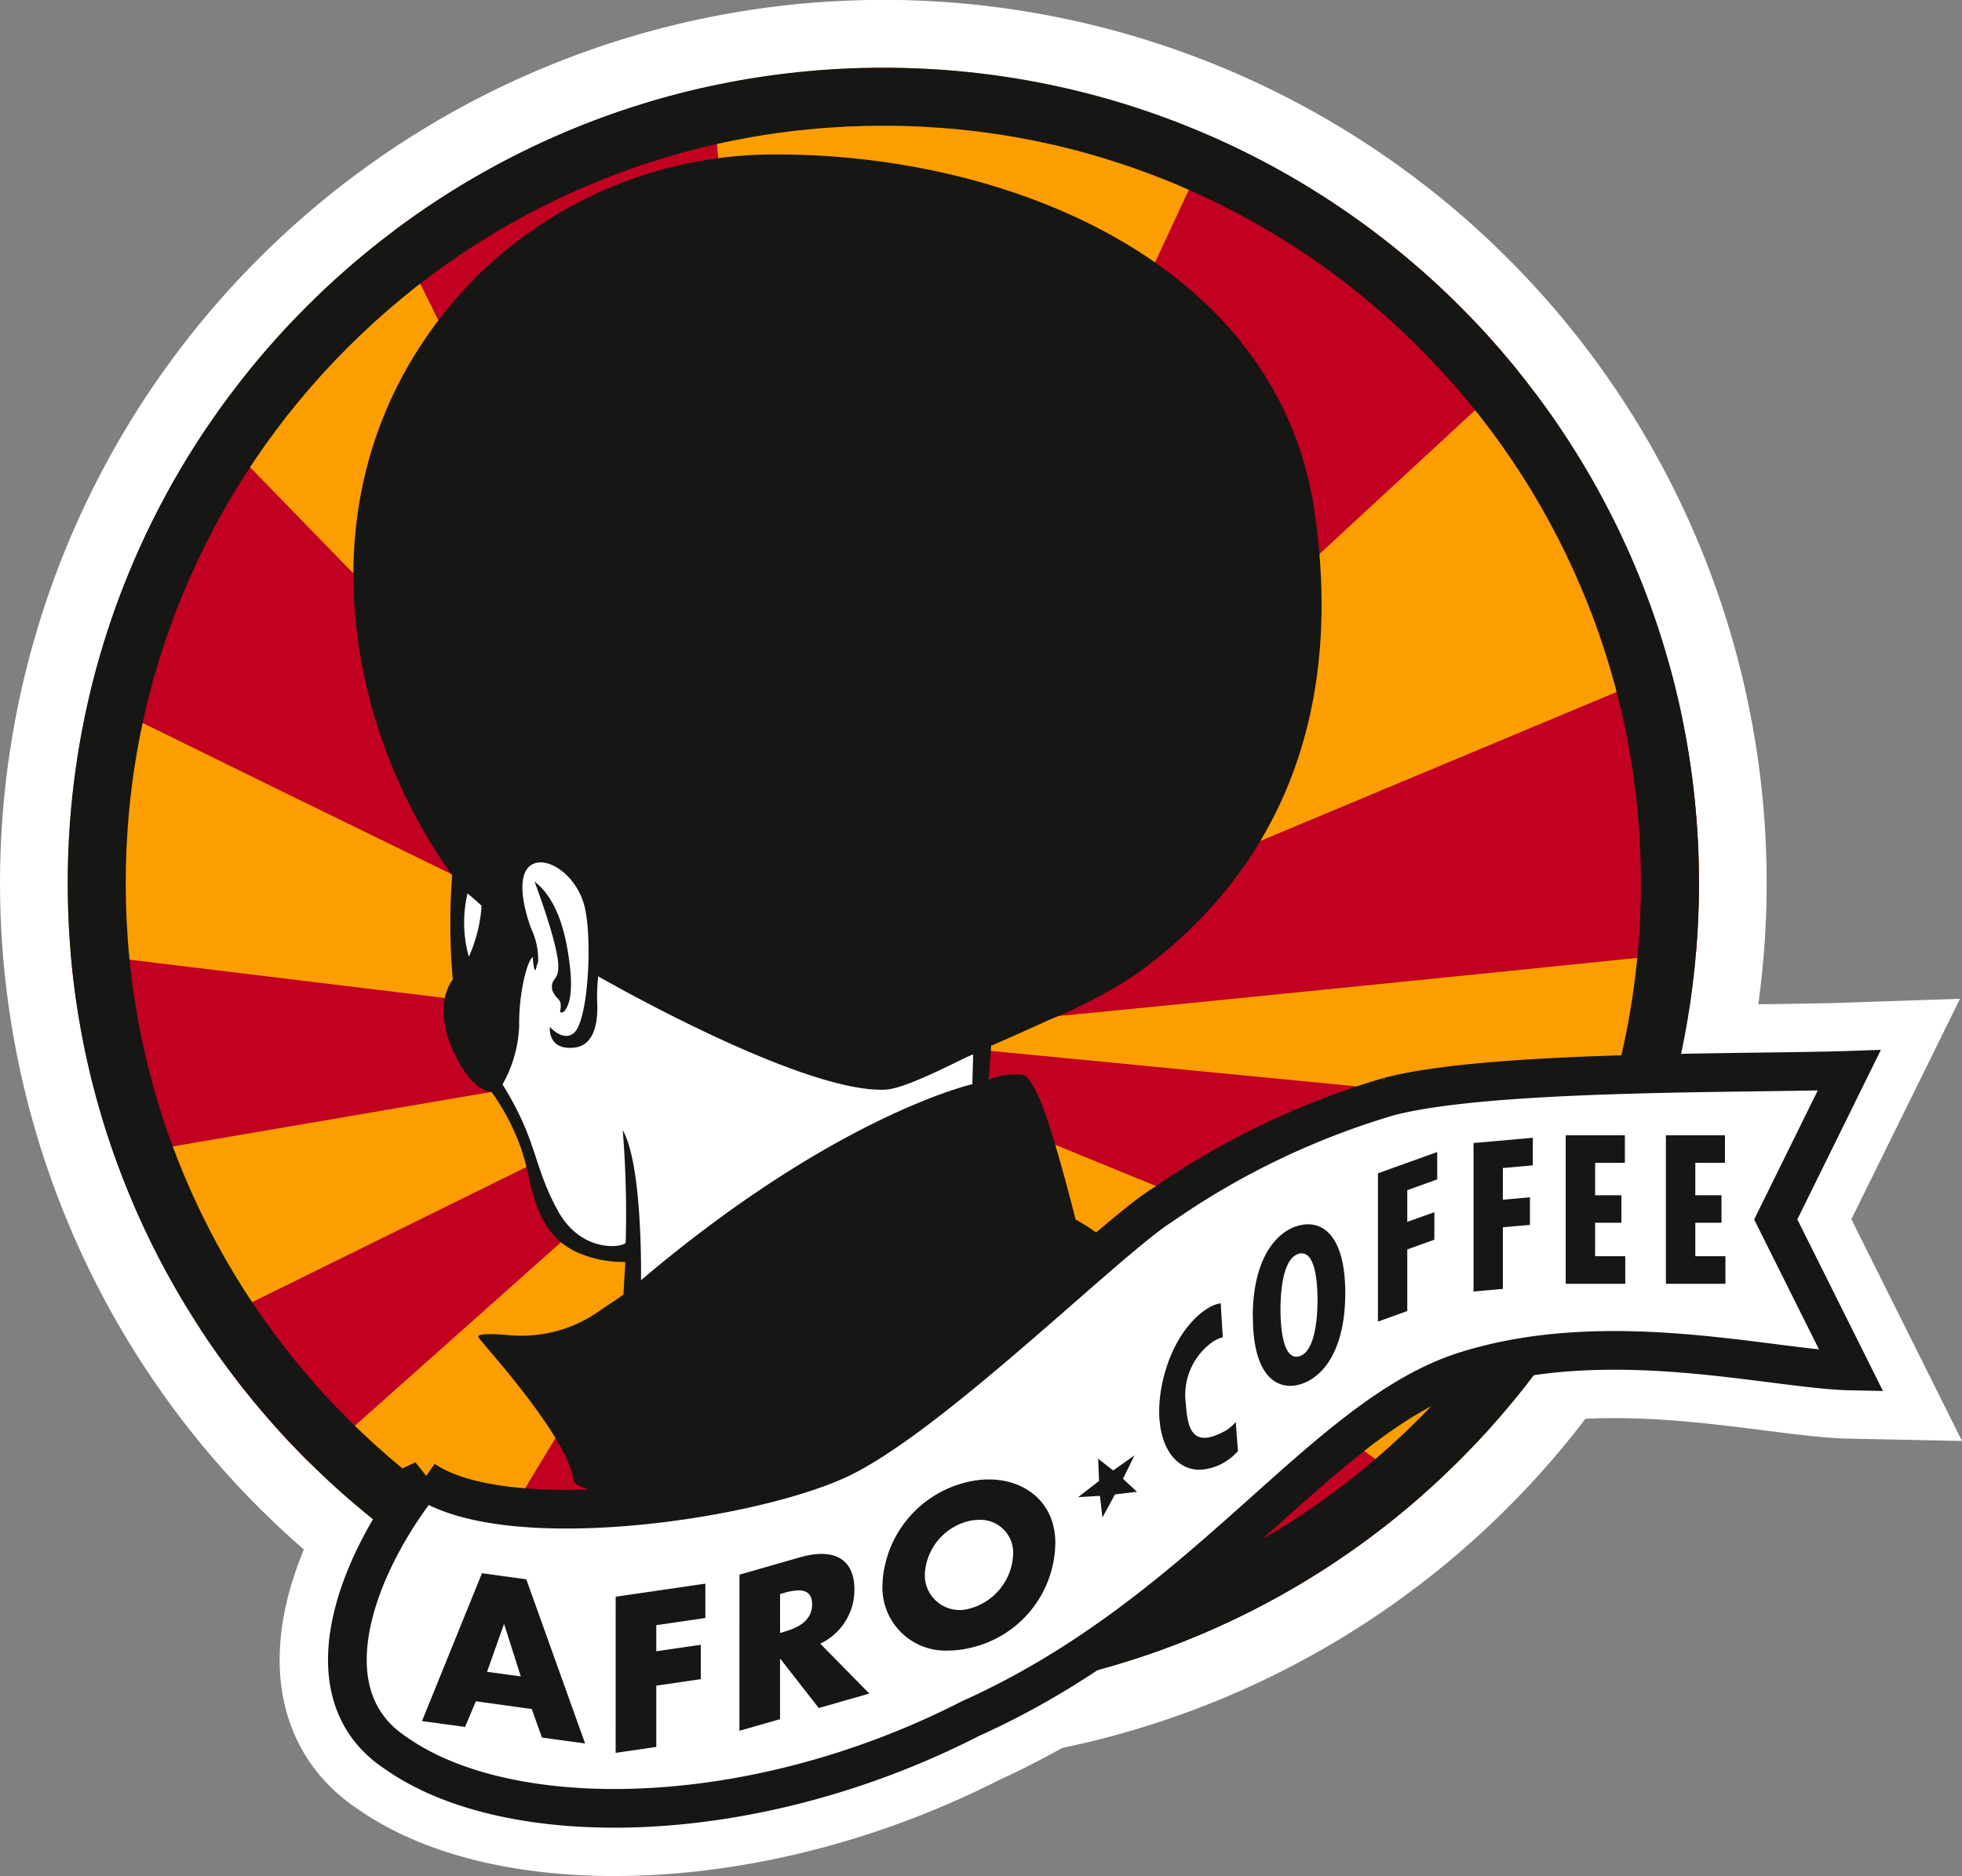
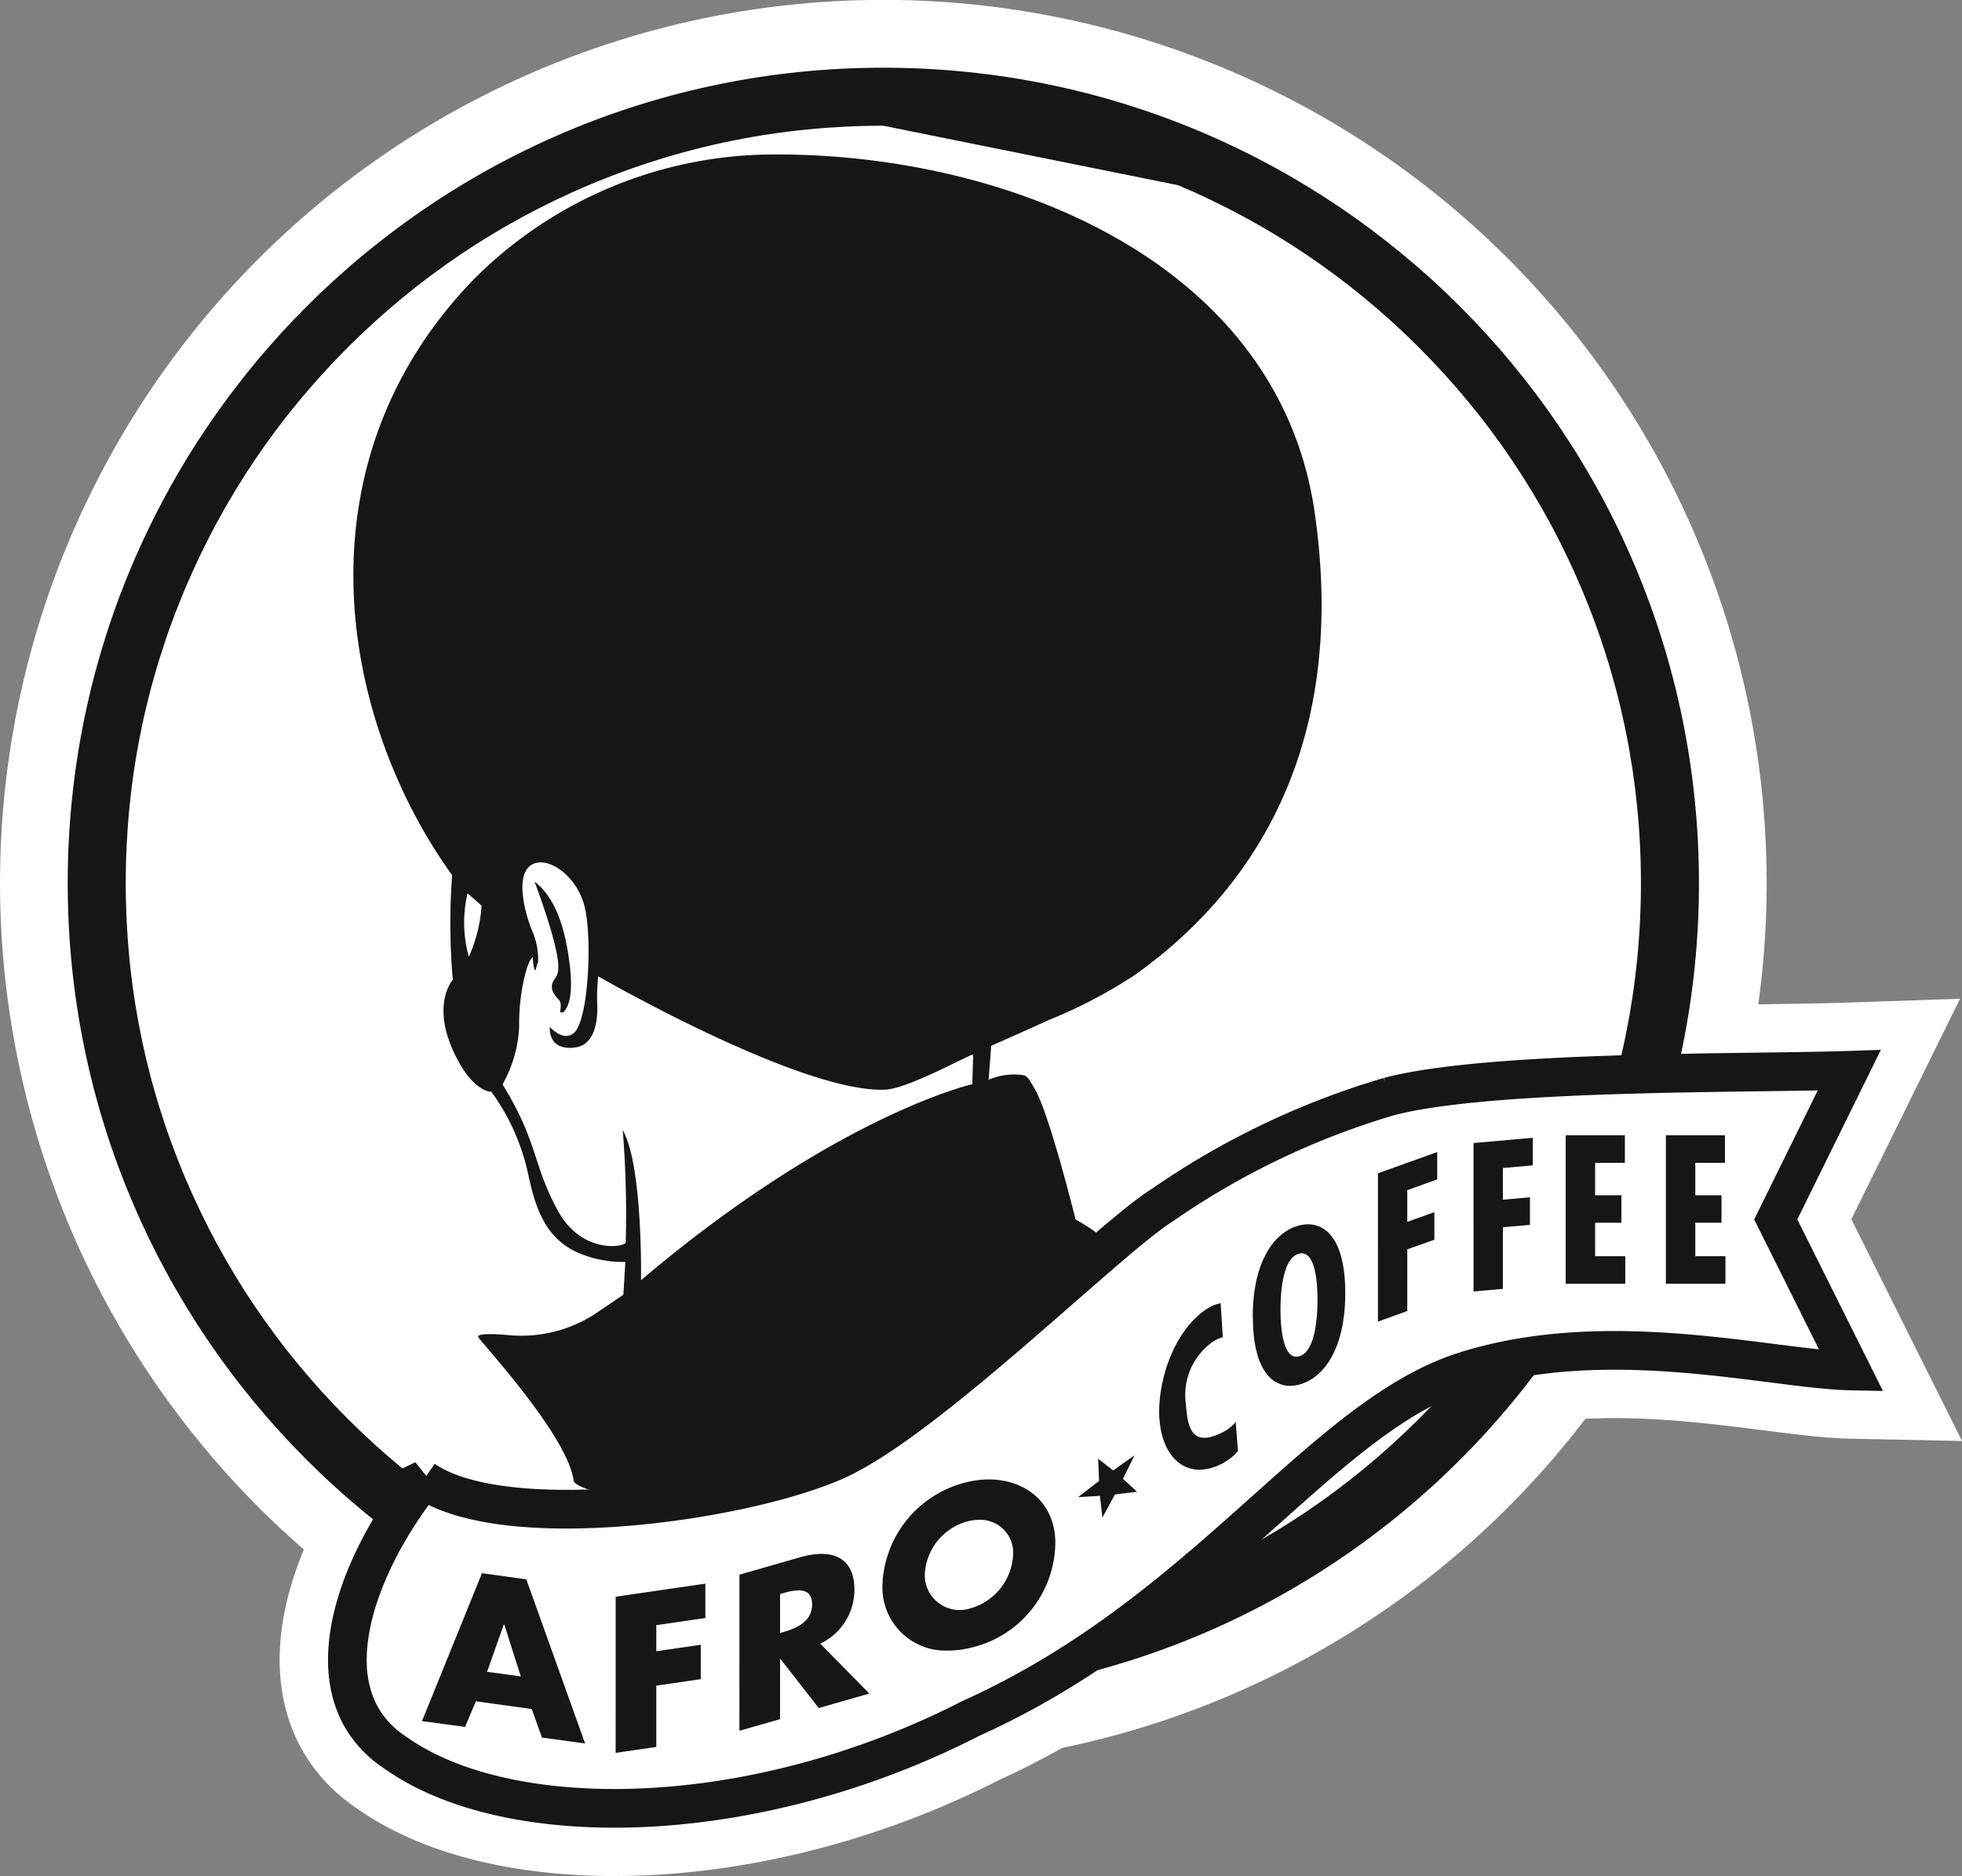
<svg xmlns="http://www.w3.org/2000/svg" width="101.421" height="97.004" viewBox="0 0 101.421 97.004">
  <rect x="0" y="0" width="101.421" height="97.004" fill="#808080" stroke="none" />
  <defs>
    <clipPath id="clip-path">
-       <path id="Path_5193" data-name="Path 5193" d="M208.625,407.994a42.162,42.162,0,1,1,42.162,42.162,42.161,42.161,0,0,1-42.162-42.162Z" transform="translate(-208.625 -365.832)" fill="none" stroke="#161615" stroke-miterlimit="3.864" stroke-width="3" />
-     </clipPath>
+       </clipPath>
  </defs>
  <g id="Group_420" data-name="Group 420" transform="translate(-905.5 -809.5)">
    <path id="Path_5199" data-name="Path 5199" d="M150.145,162.409l-3.91-7.837,3.8-7.712c-2.056.07-5.365.084-8.936.156A42.161,42.161,0,1,0,74.521,170.69c-2.376,4.087-3.408,9,.4,11.485,5.819,4.1,18.38,4,29.7-1.8,1.229-.553,2.38-1.164,3.491-1.8a42.16,42.16,0,0,0,26.409-17.056C140.69,160.844,146.836,162.341,150.145,162.409Z" transform="translate(851.06 717.979)" fill="#fff" stroke="#fff" stroke-width="7" />
    <g id="Group_257" data-name="Group 257" transform="translate(909 813.001)">
      <g id="Mask_Group_5" data-name="Mask Group 5" transform="translate(0 0)" clip-path="url(#clip-path)">
        <g id="Group_256" data-name="Group 256" transform="translate(-74.372 -25.048)">
          <path id="Path_1981" data-name="Path 1981" d="M11.312,338.788H191.737V450.48H11.312V338.788Z" transform="translate(24.005 -319.092)" fill="#fc9e00" stroke="rgba(0,0,0,0)" stroke-width="1" />
          <path id="Union_15" data-name="Union 15" d="M73.376,139.252l38.26-63.283-.253-.443-73.8,65.72L20.474,120.141l90.634-44.674L0,94.478l.316-32.7L111.231,75.259l-.1-.168c.042-.024.185.03.422.155l.305-.15C102.9,71.427,16.533,28.343,16.533,28.343l33.93-16.919,60.9,62.63L83.55,17.985l23.235-1.764,5.258,58.537.066.068L146.912,0l31.65,13.7L112.306,74.935l.028,0,118.19-49.429L228.677,63.5S132.744,73.551,114.394,75.138L231,86.446l1.89,37.791S123.74,80.3,112.341,75.3l-.248.017.022.249c9.419,5.744,82.668,60.766,82.668,60.766l-47.393,2.383L111.82,76.292l-5.061,70.938Zm38.733-63.687-.118-.239-.116.007,0,0h0l-.114.02C111.862,75.417,111.979,75.486,112.109,75.565Zm-.238-.229v0h-.018Zm-.085-.169.1-.043-.01-.021-.014-.006Z" transform="translate(0 0)" fill="#c20021" stroke="rgba(0,0,0,0)" stroke-miterlimit="10" stroke-width="1" />
        </g>
      </g>
      <g id="Path_1992" data-name="Path 1992" transform="translate(-208.625 -365.832)" fill="none" stroke-miterlimit="3.864">
        <path d="M208.625,407.994a42.162,42.162,0,1,1,42.162,42.162,42.161,42.161,0,0,1-42.162-42.162Z" stroke="none" />
-         <path d="M 250.787 368.832 C 245.498 368.832 240.37 369.867 235.544 371.908 C 230.881 373.881 226.693 376.705 223.095 380.302 C 219.498 383.9 216.674 388.088 214.701 392.751 C 212.66 397.577 211.625 402.706 211.625 407.994 C 211.625 413.282 212.66 418.411 214.701 423.237 C 216.674 427.9 219.498 432.088 223.095 435.686 C 226.693 439.283 230.881 442.107 235.544 444.08 C 240.37 446.121 245.498 447.156 250.787 447.156 C 256.075 447.156 261.203 446.121 266.029 444.08 C 270.693 442.107 274.881 439.283 278.478 435.686 C 282.076 432.088 284.9 427.9 286.872 423.237 C 288.914 418.411 289.949 413.282 289.949 407.994 C 289.949 402.706 288.914 397.577 286.872 392.751 C 284.9 388.088 282.076 383.9 278.478 380.302 C 274.881 376.705 270.693 373.881 266.029 371.908 C 261.203 369.867 256.075 368.832 250.787 368.832 M 250.787 365.832 C 274.072 365.832 292.949 384.708 292.949 407.994 C 292.949 431.28 274.072 450.156 250.787 450.156 C 227.501 450.156 208.625 431.28 208.625 407.994 C 208.625 384.708 227.501 365.832 250.787 365.832 Z" stroke="none" fill="#161615" />
+         <path d="M 250.787 368.832 C 245.498 368.832 240.37 369.867 235.544 371.908 C 230.881 373.881 226.693 376.705 223.095 380.302 C 219.498 383.9 216.674 388.088 214.701 392.751 C 212.66 397.577 211.625 402.706 211.625 407.994 C 211.625 413.282 212.66 418.411 214.701 423.237 C 216.674 427.9 219.498 432.088 223.095 435.686 C 226.693 439.283 230.881 442.107 235.544 444.08 C 240.37 446.121 245.498 447.156 250.787 447.156 C 256.075 447.156 261.203 446.121 266.029 444.08 C 270.693 442.107 274.881 439.283 278.478 435.686 C 282.076 432.088 284.9 427.9 286.872 423.237 C 288.914 418.411 289.949 413.282 289.949 407.994 C 289.949 402.706 288.914 397.577 286.872 392.751 C 284.9 388.088 282.076 383.9 278.478 380.302 C 274.881 376.705 270.693 373.881 266.029 371.908 M 250.787 365.832 C 274.072 365.832 292.949 384.708 292.949 407.994 C 292.949 431.28 274.072 450.156 250.787 450.156 C 227.501 450.156 208.625 431.28 208.625 407.994 C 208.625 384.708 227.501 365.832 250.787 365.832 Z" stroke="none" fill="#161615" />
      </g>
      <path id="Path_1993" data-name="Path 1993" d="M319.677,592.127c4.35-3.1,8.4-7.779,17.4-9.744a16,16,0,0,1,2.334-5.745l-.311.03a36.946,36.946,0,0,1-11.845,1.173c-3.695-.2-7.328-1.559-8.891-3.626a5.228,5.228,0,0,1,.106,1.037c0,1.433-.693.685-.693-.875,0-1.178,1.3-3.6.247-4.114.086-.009-4.394-1.212-4.46-1.212-1.465,0-3.075,2.284-3.394,3.685-.446,1.942,1.174,3.213.824,5.187-.034.213,1.871,2.681,1.836,2.96l-.624.773c1.5,3.25,2.036,8.823,6.836,8.823Z" transform="translate(-290.049 -529.208)" fill="#fff" />
      <path id="Path_1994" data-name="Path 1994" d="M285.21,652.067c-3.461,4.347-6.111,11.089-1.424,14.148,5.82,4.1,18.38,4,29.7-1.8,12.163-5.47,18.11-15.61,25.556-17.966s15.875-.083,19.967,0l-3.91-7.837,3.8-7.712c-5.233.179-18.541-.021-23.786,1.358a40.7,40.7,0,0,0-11.73,5.618c-2.763,1.715-12.175,11.136-16.9,13.222-4.849,2.143-17.121,3.855-21.277.971Z" transform="translate(-266.806 -579.062)" fill="#fff" stroke="#161615" stroke-width="2" />
      <path id="Union_16" data-name="Union 16" d="M10.012,23.858l4.636-.676v1.777l-2.537.37v1.349l2.3-.336v1.778l-2.3.335v3.17l-2.1.305ZM6.2,31.14l-.525-1.475-2.891-.4-.557,1.326L0,30.289l3.1-7.647,2.291.315,3.041,8.49Zm-2.837-3.4,1.745.239-.856-2.687-.022,0ZM16.41,22.718l3.137-.9c1.6-.458,2.806-.045,2.806,1.678a3.077,3.077,0,0,1-1.767,2.788l2.537,2.58-2.613.75L18.53,27.077l-.021.006v3.106l-2.1.6Zm2.3.945-.2.058v2.013l.2-.059c.685-.2,1.456-.546,1.456-1.424,0-.552-.3-.721-.7-.721A2.877,2.877,0,0,0,18.712,23.663Zm5.1-.611a5.69,5.69,0,0,1,4.465-5.143c2.323-.514,4.464.725,4.464,3.166a5.629,5.629,0,0,1-4.464,5.442,5.09,5.09,0,0,1-1.1.126A3.262,3.262,0,0,1,23.817,23.052Zm4.465-3.109A2.986,2.986,0,0,0,26,22.579a1.8,1.8,0,0,0,2.281,1.9,3.04,3.04,0,0,0,2.28-2.914,1.7,1.7,0,0,0-1.783-1.682A2.3,2.3,0,0,0,28.282,19.943Zm6.769-1.3-1.128.067L35,17.872l-.049-1.152.778.61,1.1-.78-.592,1.211.727.671-1.143.138-.648,1.195Zm3.079-3.9c-.151-2,.759-4.709,2.5-5.8a1.817,1.817,0,0,1,.663-.258l.11,1.754a1.887,1.887,0,0,0-.487.216,3.362,3.362,0,0,0-1.424,3.222c.09,1.195.272,2.41,2.1,1.37a2.333,2.333,0,0,0,.48-.424l.113,1.5a2.478,2.478,0,0,1-.581.509,2.681,2.681,0,0,1-1.41.46C39.054,17.289,38.246,16.269,38.13,14.735Zm4.821-5.347c0-2.993,1.191-4.421,2.391-4.732s2.391.5,2.391,3.495-1.191,4.422-2.391,4.733a1.863,1.863,0,0,1-.466.062C43.852,12.945,42.951,11.992,42.951,9.388Zm2.391-3.273c-.893.231-.957,2.194-.957,2.9,0,.635.064,2.639.957,2.407s.957-2.268.957-2.9c0-.669-.057-2.426-.814-2.426A.568.568,0,0,0,45.342,6.115Zm4.081-4.158,3.064-1.1V2.279l-1.548.558V4.475l1.4-.5V5.4l-1.4.5V9.087l-1.516.547ZM54.357.4,57.421.128V1.554l-1.548.137V3.33l1.4-.124V4.632l-1.4.123V7.942l-1.516.134ZM64.3,7.677V0h3.054V1.425H65.821V3.1h1.354V4.521H65.821v1.73h1.557V7.677Zm-5.179,0V0H62.18V1.425H60.642V3.1H62V4.521H60.642v1.73H62.2V7.677Z" transform="translate(18.314 55.2)" fill="#161615" stroke="rgba(0,0,0,0)" stroke-miterlimit="10" stroke-width="1" />
      <path id="Union_17" data-name="Union 17" d="M11.391,68.606c-.27-2.331-4.8-7.188-4.932-7.458s1.588-.1,1.588-.1a6.989,6.989,0,0,0,4.762-1.317c.709-.471,1.149-.777,1.149-.777l.1-1.694a5.843,5.843,0,0,1-2.4-.456c-1.79-.76-2.264-2.468-2.6-3.969a11.3,11.3,0,0,0-1.925-4.374s-.947.067-1.926-2.01c-1.192-2.529-.067-3.784-.067-3.784a33.206,33.206,0,0,1-.034-5.4C-.724,29.166-3.066,15.925,6.324,6.355A21.921,21.921,0,0,1,21.254.005C33.413-.2,47.8,5.375,49.693,18.515c1.877,13-4.029,20.184-9.331,23.932a25.211,25.211,0,0,1-4.4,2.3c-1.838.841-2.989,1.334-2.989,1.334l-.136,1.762a3.315,3.315,0,0,1,1.808-.236c.232.047.383.393.558.676.76,1.233,2.128,6.784,2.128,6.784a9.829,9.829,0,0,1,1.857,1.317c.17.135,0,.338,0,.338C24.462,67.66,22.233,69.147,22.233,69.147s-.067.371-4.729.371C11.729,69.518,11.391,68.606,11.391,68.606Zm3.478-10.4c10.083-8.546,17.125-10.134,17.125-10.134l.045-1.526c-.073-.084-3.318,1.752-4.538,1.808-4.339.2-14.845-5.86-14.845-5.86a9.433,9.433,0,0,0-.051,1.408c.045,1.092-.209,2.16-1.159,2.274-1.432.172-1.289-1.064-1.289-1.064s.71.811,1.267.288c.7-.663.929-4.611.558-6.384S9.9,36.13,9.111,36.8s-.119,2.753.118,3.311a3.679,3.679,0,0,1,.32,1.638,2.513,2.513,0,0,0-.117.391.037.037,0,0,1-.069.005,2.369,2.369,0,0,1-.083-.65c-.338.22-.743,2.061-.709,3.564a6.645,6.645,0,0,1-.862,3.023c1.841,2.973,1.548,4.127,2.855,6.519,1.2,2.2,3.31,1.925,3.513,1.672a54.027,54.027,0,0,0-.153-5.826C14.971,52.275,14.869,58.209,14.869,58.209Zm-8.9-16.726a7.709,7.709,0,0,0,.659-2.634c-.153-.153-.727-.641-.727-.641A6.569,6.569,0,0,0,5.969,41.483Zm4.719,2.843c.117-.7-.12-.546-.334-.963a.618.618,0,0,1,.057-.732.86.86,0,0,0,.179-.541c.085-1.046-1.226-4.492-1.226-4.492,1.232.946,1.643,2.815,1.824,4.34.186,1.575-.085,2.18-.326,2.4a.156.156,0,0,1-.1.027C10.722,44.37,10.683,44.356,10.688,44.326Z" transform="translate(14.767 4.486)" fill="#161615" stroke="rgba(0,0,0,0)" stroke-miterlimit="10" stroke-width="1" />
    </g>
  </g>
</svg>